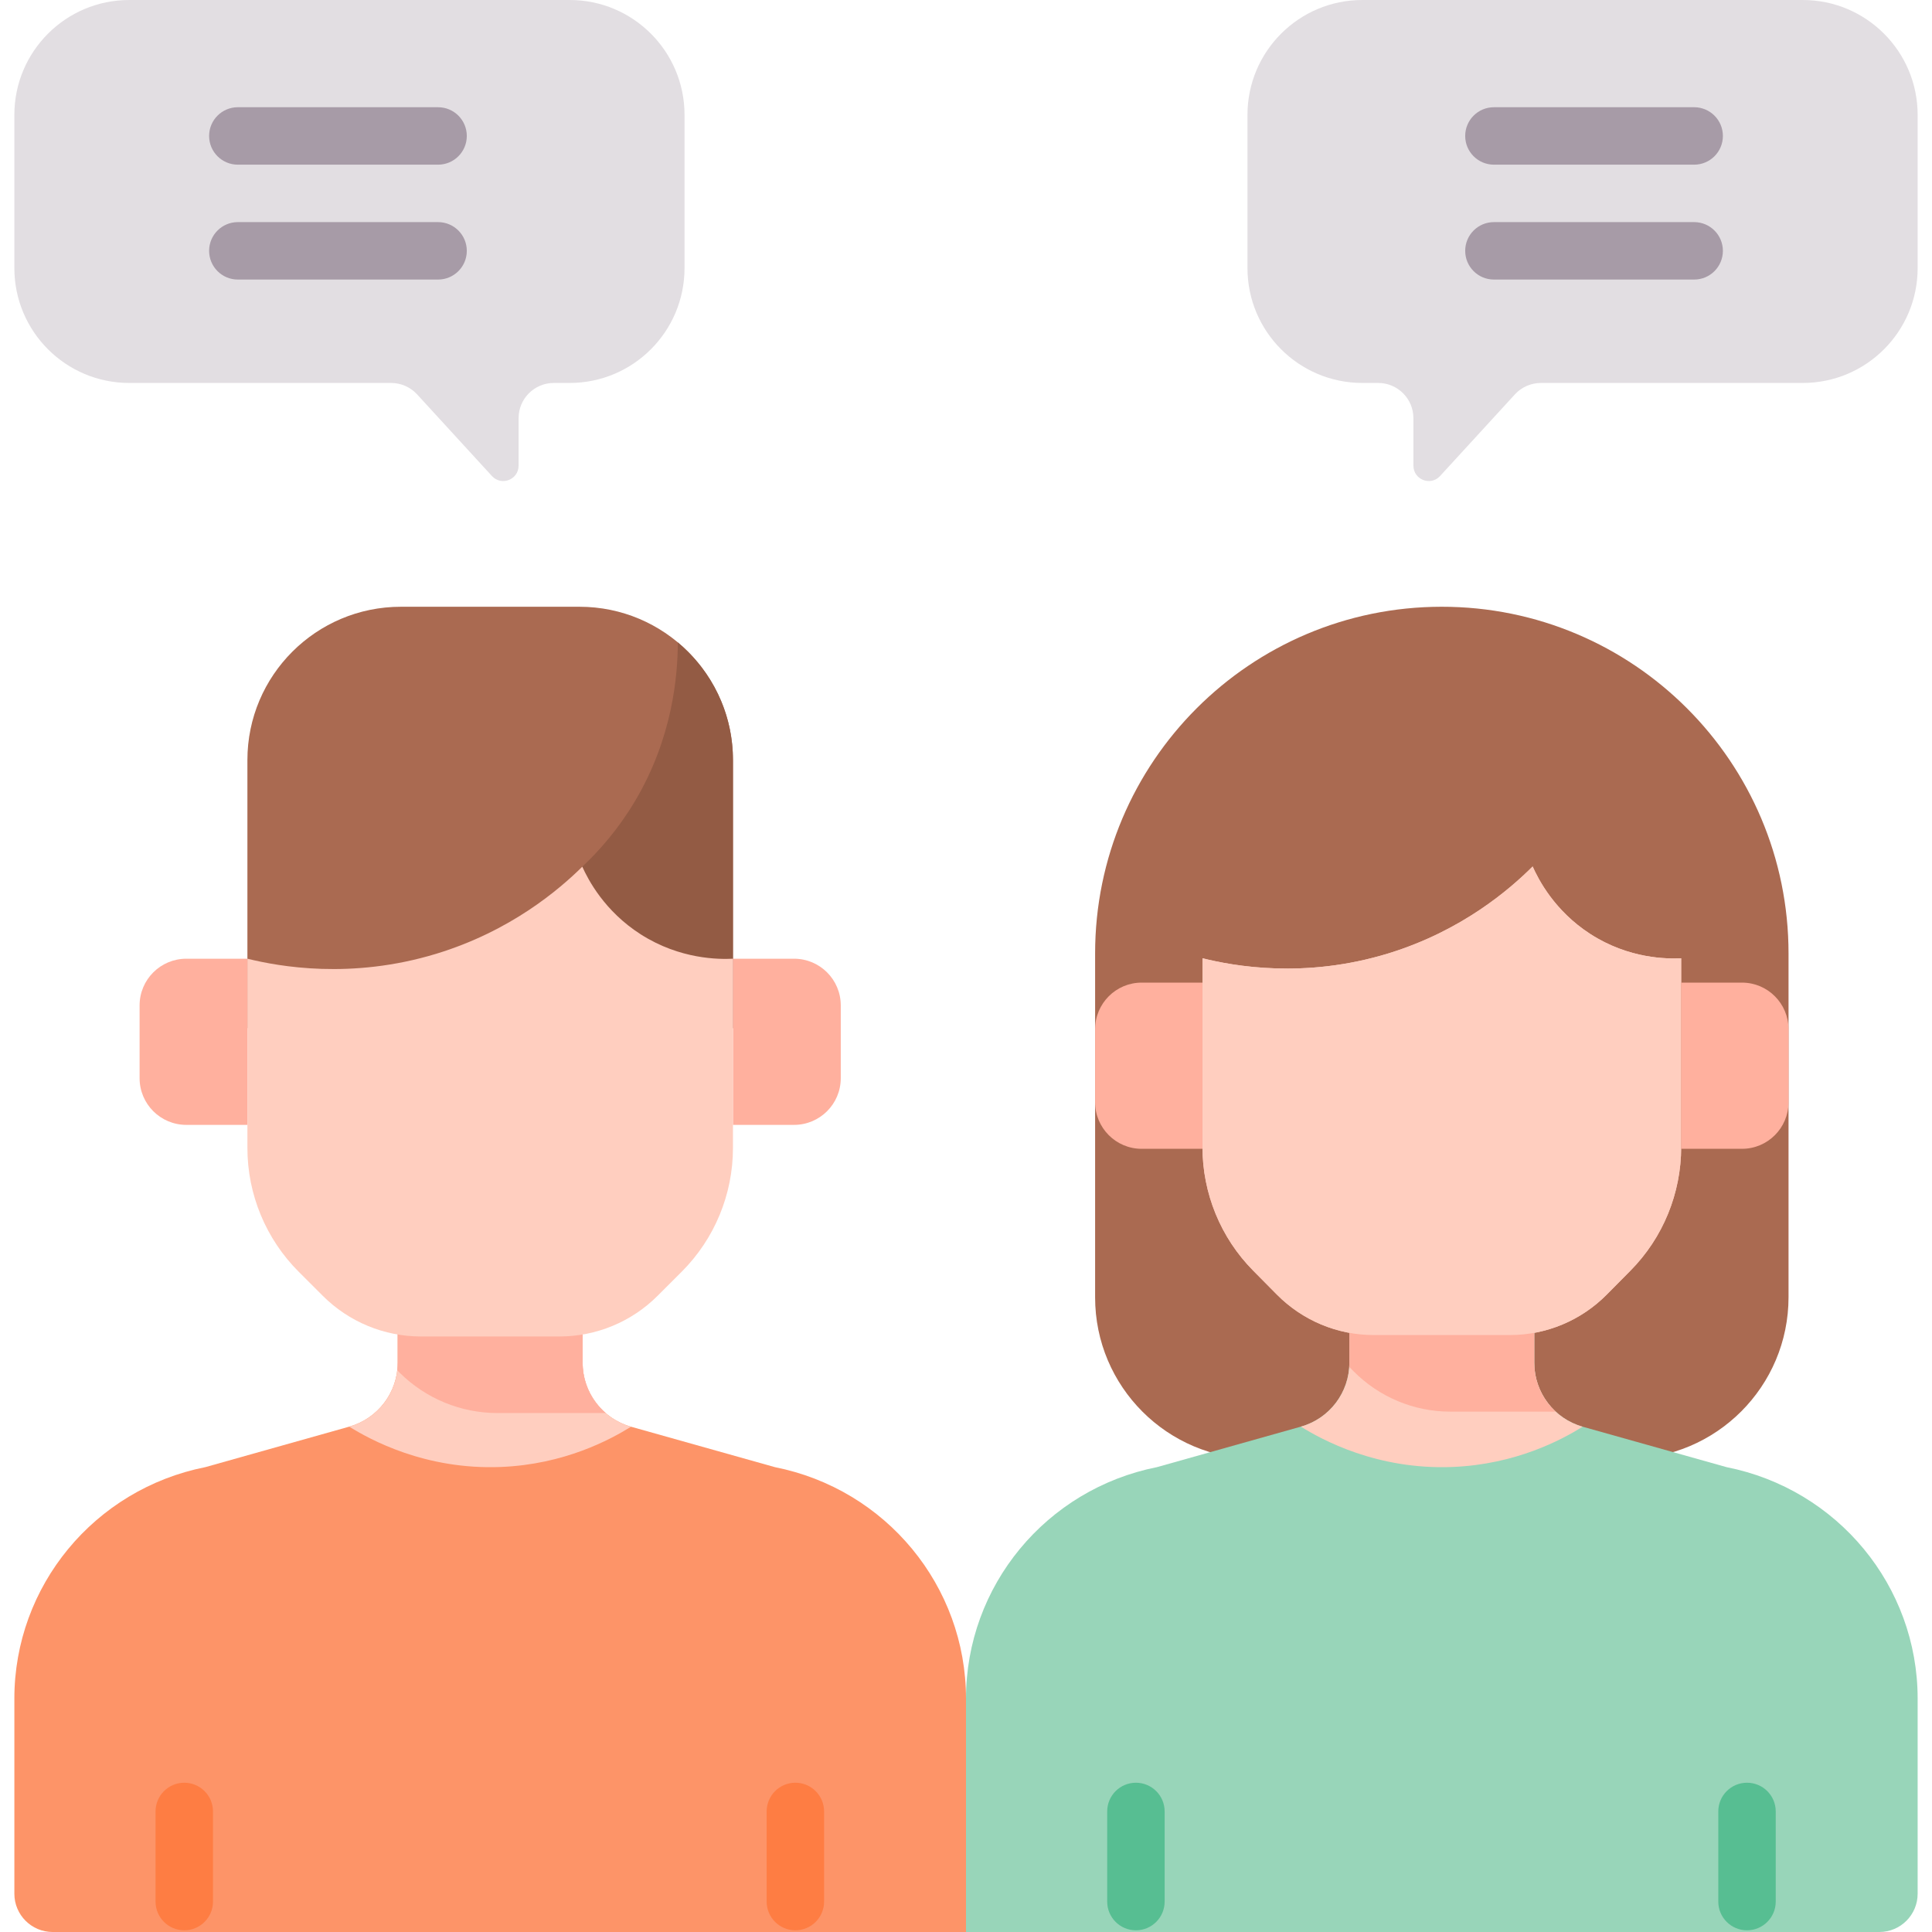
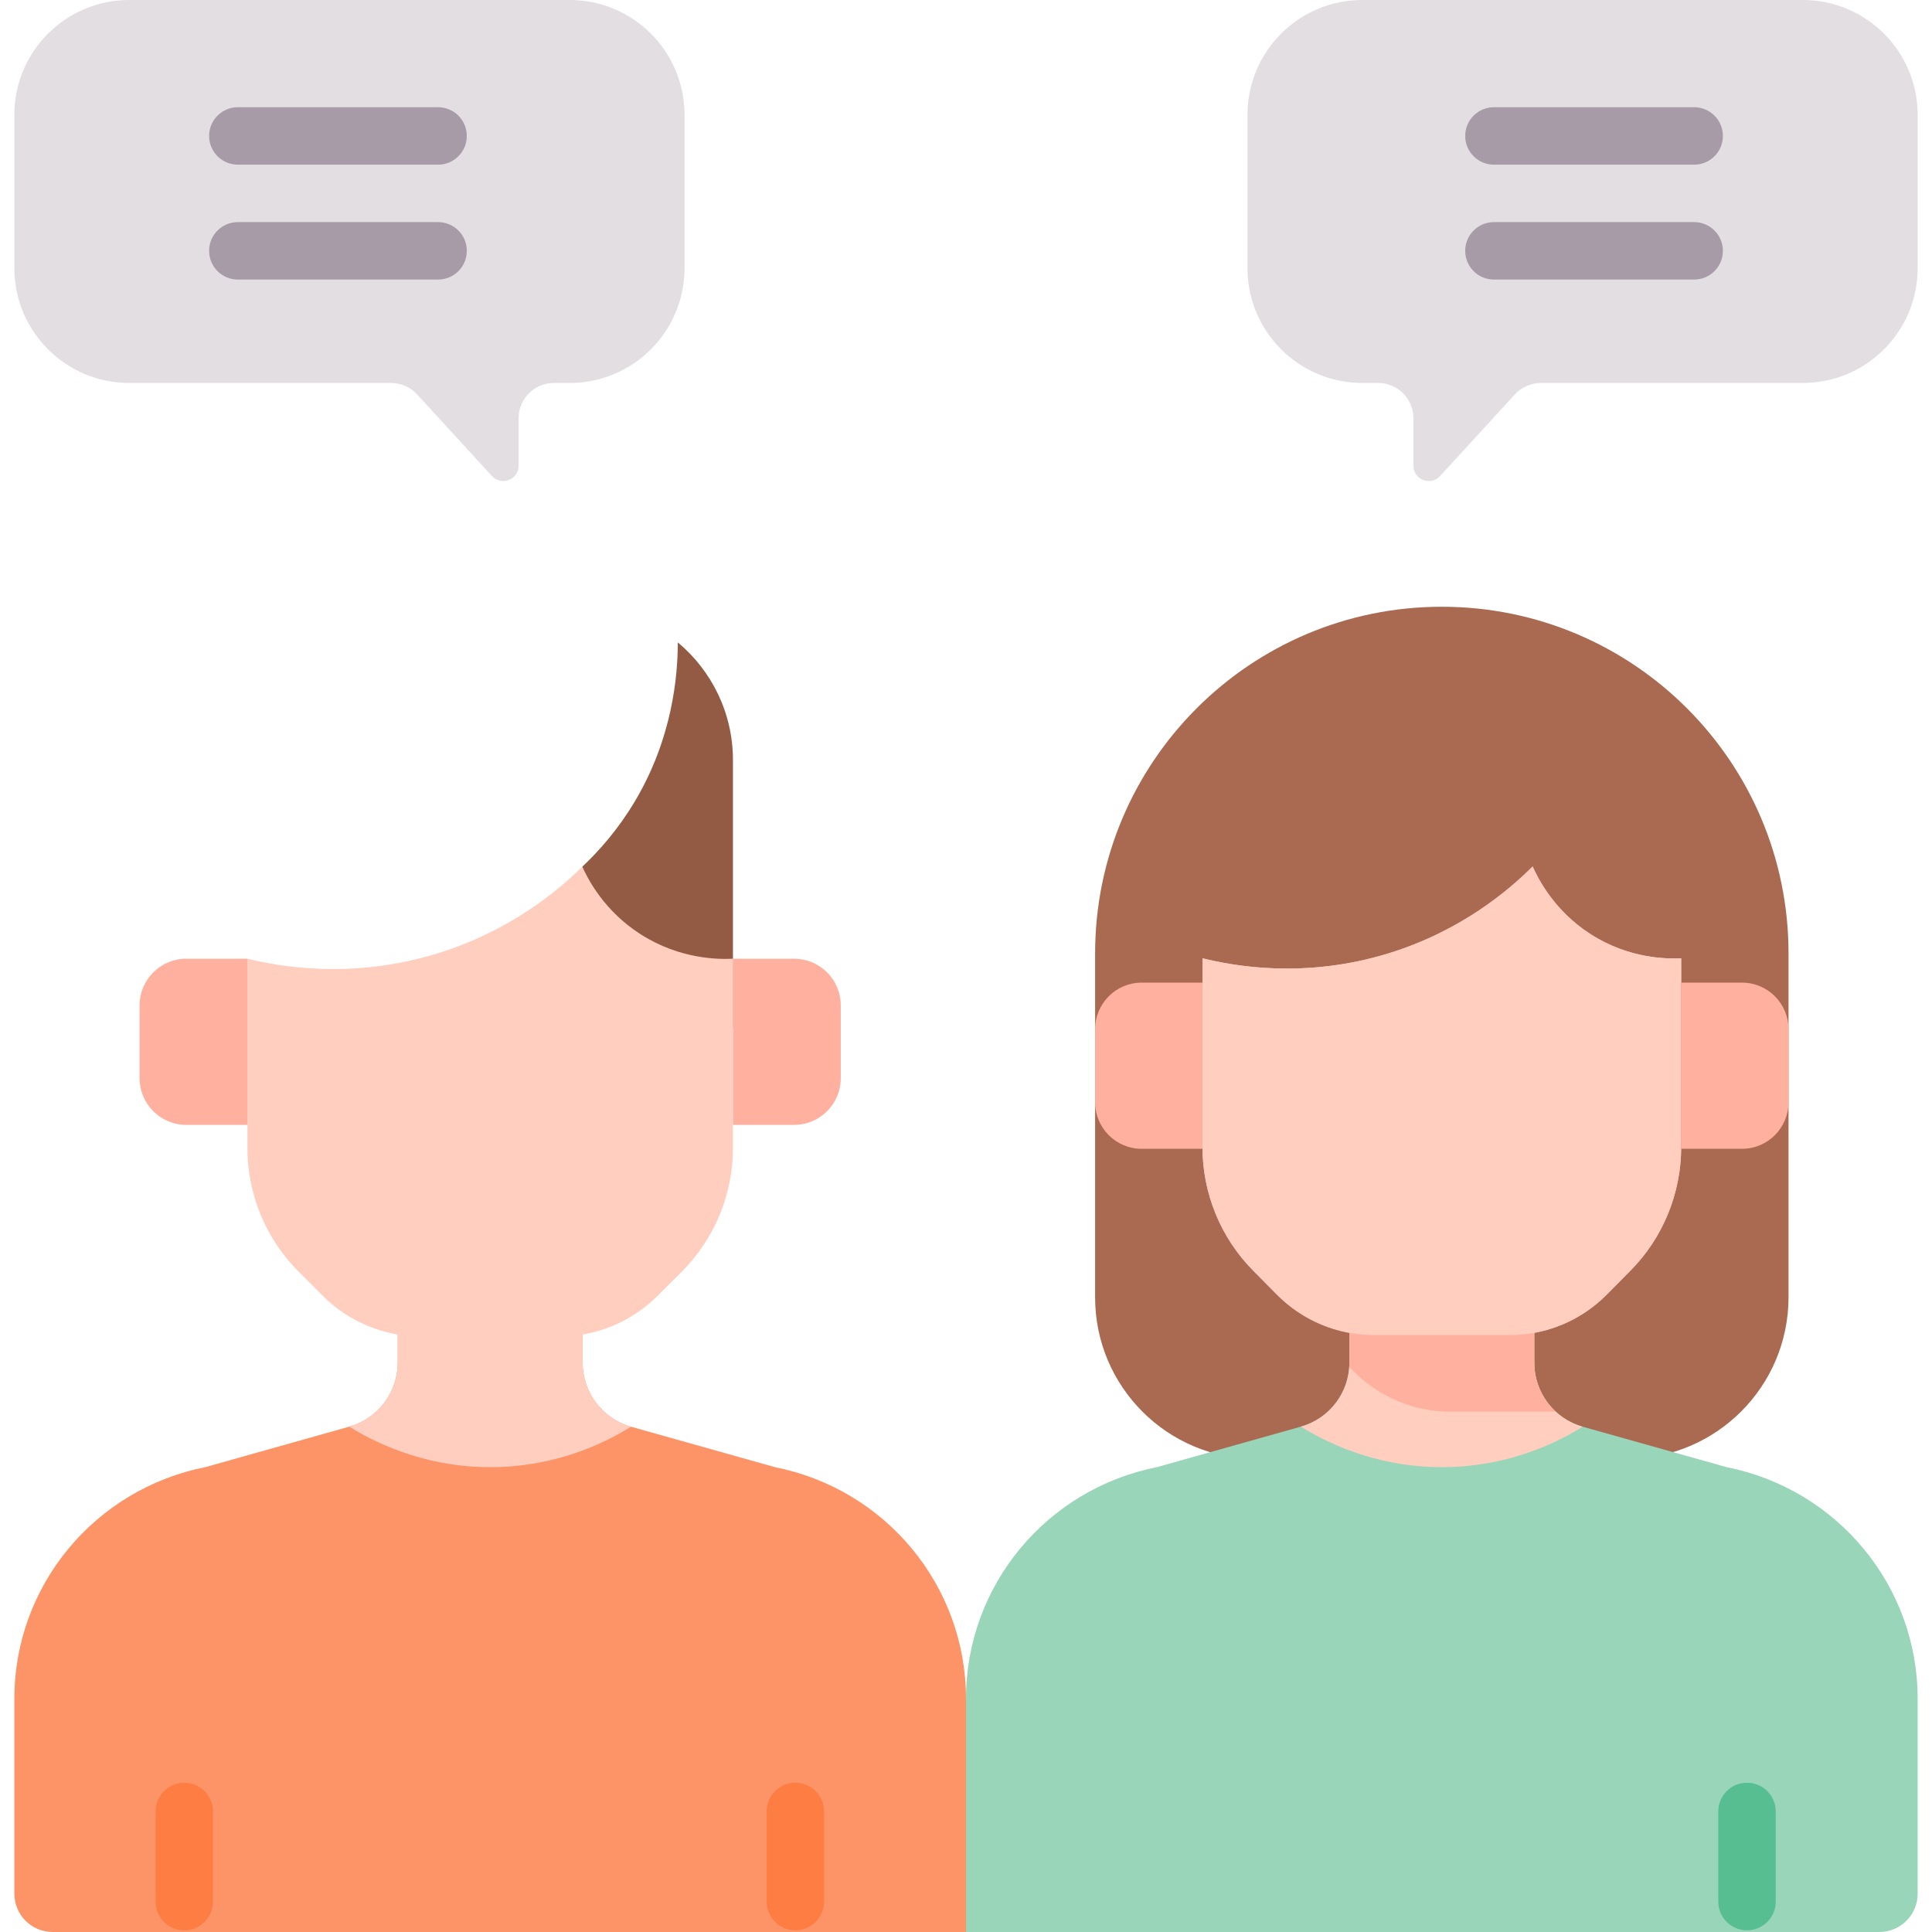
<svg xmlns="http://www.w3.org/2000/svg" id="Capa_1" height="512" viewBox="0 0 512 512" width="512">
  <g>
    <g>
      <path d="m431.163 386.602-98.085.053c-23.669.013-42.863-19.171-42.863-42.84v-91.136c0-50.726 41.107-91.855 91.833-91.883 50.765-.027 91.932 41.118 91.932 91.883v91.083c0 23.651-19.166 42.827-42.817 42.84z" fill="#aa6a51" />
      <g>
        <path d="m498.046 512c5.605 0 10.149-4.544 10.149-10.149v-51.71c0-29.82-21.198-55.492-50.643-61.333l-38.11-10.711c-7.597-2.135-12.847-9.064-12.847-16.955v-21.641h-48.995v21.616c0 7.889-5.246 14.816-12.841 16.954l-38.126 10.731c-29.44 5.845-50.633 31.515-50.633 61.331v61.867z" fill="#98d5b9" />
        <g>
-           <path d="m301.03 511.552c-4.204 0-7.611-3.408-7.611-7.612v-23.887c0-4.204 3.407-7.612 7.611-7.612s7.612 3.408 7.612 7.612v23.887c-.001 4.204-3.408 7.612-7.612 7.612z" fill="#57be92" />
-         </g>
+           </g>
        <g>
          <path d="m462.976 511.552c-4.204 0-7.612-3.408-7.612-7.612v-23.887c0-4.204 3.407-7.612 7.612-7.612s7.611 3.408 7.611 7.612v23.887c.001 4.204-3.407 7.612-7.611 7.612z" fill="#57be92" />
        </g>
        <path d="m357.6 339.502v21.616c0 7.89-5.251 14.818-12.854 16.957 5.456 3.395 20.098 11.494 40.188 10.688 16.775-.673 28.953-7.217 34.492-10.671-7.59-2.147-12.832-9.068-12.832-16.95v-21.641" fill="#ffcebf" />
      </g>
      <g>
        <g>
          <path d="m445.529 253.946v43.922 6.106c0 12.278-4.827 24.054-13.418 32.736l-6.292 6.359c-6.799 6.871-16.02 10.731-25.635 10.731h-36.172c-9.615 0-18.836-3.86-25.635-10.731l-6.292-6.359c-8.591-8.682-13.418-20.458-13.418-32.736v-6.106-43.922c8.259 2.056 27.064 5.536 49.282-1.289 19.522-5.998 32.214-17.044 38.217-23.032 1.511 3.389 5.778 11.754 15.272 17.883 10.307 6.656 20.493 6.619 24.091 6.438z" fill="#ffcebf" />
          <path d="m412.296 374.098c-3.542-3.258-5.701-7.906-5.701-12.956v-21.641h-48.995v21.616c0 .376-.023.747-.046 1.118l1.119 1.131c6.799 6.871 16.021 10.731 25.636 10.731h27.987z" fill="#ffb09e" />
          <path d="m445.529 253.946v43.922 6.106c0 12.278-4.827 24.054-13.418 32.736l-6.292 6.359c-6.799 6.871-16.02 10.731-25.635 10.731h-36.172c-9.615 0-18.836-3.86-25.635-10.731l-6.292-6.359c-8.591-8.682-13.418-20.458-13.418-32.736v-6.106-43.922c8.259 2.056 27.064 5.536 49.282-1.289 19.522-5.998 32.214-17.044 38.217-23.032 1.511 3.389 5.778 11.754 15.272 17.883 10.307 6.656 20.493 6.619 24.091 6.438z" fill="#ffcebf" />
          <g fill="#ffb09e">
            <path d="m318.666 260.404h-16.122c-6.809 0-12.329 5.538-12.329 12.37v19.302c0 6.832 5.52 12.37 12.329 12.37h16.122z" />
            <path d="m445.529 260.404h16.122c6.809 0 12.329 5.538 12.329 12.37v19.302c0 6.832-5.52 12.37-12.329 12.37h-16.122" />
          </g>
        </g>
      </g>
      <g>
        <g>
          <path d="m256 512v-61.858c0-29.82-21.198-55.492-50.643-61.333l-38.11-10.711c-7.597-2.135-12.847-9.064-12.847-16.955v-21.641h-48.994v21.602c0 7.897-5.252 14.831-12.854 16.971l-38.113 10.727c-29.44 5.845-50.633 31.515-50.633 61.331v51.718c0 5.605 4.544 10.149 10.149 10.149z" fill="#fd9468" />
          <g>
            <path d="m48.835 511.552c-4.204 0-7.611-3.408-7.611-7.612v-23.887c0-4.204 3.407-7.612 7.611-7.612s7.611 3.408 7.611 7.612v23.887c.001 4.204-3.406 7.612-7.611 7.612z" fill="#fe7d43" />
          </g>
          <g>
            <path d="m210.782 511.552c-4.204 0-7.611-3.408-7.611-7.612v-23.887c0-4.204 3.407-7.612 7.611-7.612s7.611 3.408 7.611 7.612v23.887c0 4.204-3.407 7.612-7.611 7.612z" fill="#fe7d43" />
          </g>
          <path d="m92.552 378.075c5.456 3.395 20.098 11.494 40.188 10.688 16.775-.673 28.953-7.217 34.492-10.671-7.59-2.147-12.832-9.068-12.832-16.95v-21.641h-48.995v21.616c.001 7.891-5.251 14.818-12.853 16.958z" fill="#ffcebf" />
        </g>
        <g>
-           <path d="m194.241 272.468h-128.676v-71.032c0-22.445 18.213-40.639 40.68-40.639h47.317c22.467 0 40.68 18.195 40.68 40.639v71.032z" fill="#aa6a51" />
          <path d="m194.241 201.436c0-12.534-5.684-23.739-14.612-31.194-.022 8.722-1.343 25.308-11.436 42.21-4.46 7.469-9.514 13.125-13.879 17.233l3.047 42.783h36.88z" fill="#935b44" />
          <g>
            <g fill="#ffb09e">
              <path d="m65.565 254.069h-16.19c-6.837 0-12.38 5.537-12.38 12.368v19.299c0 6.831 5.543 12.368 12.38 12.368h16.19z" />
              <path d="m194.241 254.069h16.19c6.837 0 12.38 5.537 12.38 12.368v19.299c0 6.831-5.543 12.368-12.38 12.368h-16.19z" />
-               <path d="m160.53 374.477c-3.796-3.27-6.13-8.085-6.13-13.335v-21.641h-48.995v21.616c0 .684-.053 1.356-.13 2.023l.578.577c6.896 6.889 16.249 10.759 26.002 10.759h28.675z" />
            </g>
            <path d="m194.241 254.069v44.035 6.122c0 12.31-4.895 24.116-13.609 32.82l-6.382 6.375c-6.896 6.889-16.249 10.759-26.002 10.759h-36.689c-9.753 0-19.106-3.87-26.002-10.759l-6.382-6.375c-8.714-8.704-13.609-20.51-13.609-32.82v-6.122-44.035c8.378 2.061 27.451 5.551 49.987-1.293 19.801-6.013 32.675-17.088 38.763-23.091 1.532 3.398 5.861 11.784 15.49 17.929 10.454 6.673 20.786 6.636 24.435 6.455z" fill="#ffcebf" />
          </g>
        </g>
      </g>
    </g>
    <g>
      <path d="m361.039 0h116.71c16.815 0 30.446 13.631 30.446 30.446v40.595c0 16.815-13.631 30.446-30.446 30.446h-69.402c-2.618 0-5.115 1.099-6.884 3.028l-19.838 21.644c-2.501 2.729-7.051.96-7.052-2.742l-.003-12.595c-.001-5.156-4.181-9.335-9.337-9.335h-4.193c-16.815 0-30.446-13.631-30.446-30.446v-40.595c-.001-16.815 13.63-30.446 30.445-30.446z" fill="#e2dee2" />
      <g>
        <path d="m448.972 43.639h-53.068c-4.204 0-7.612-3.408-7.612-7.611s3.407-7.611 7.612-7.611h53.068c4.204 0 7.611 3.408 7.611 7.611s-3.407 7.611-7.611 7.611z" fill="#a79ba7" />
      </g>
      <g>
        <path d="m448.972 74.085h-53.068c-4.204 0-7.612-3.408-7.612-7.611s3.407-7.611 7.612-7.611h53.068c4.204 0 7.611 3.408 7.611 7.611s-3.407 7.611-7.611 7.611z" fill="#a79ba7" />
      </g>
    </g>
    <g>
      <path d="m150.961 0h-116.709c-16.815 0-30.446 13.631-30.446 30.446v40.595c0 16.815 13.631 30.446 30.446 30.446h69.402c2.618 0 5.115 1.099 6.884 3.028l19.838 21.644c2.501 2.729 7.051.96 7.052-2.742l.003-12.595c.001-5.156 4.181-9.335 9.337-9.335h4.193c16.815 0 30.446-13.631 30.446-30.446v-40.595c0-16.815-13.631-30.446-30.446-30.446z" fill="#e2dee2" />
      <g>
        <path d="m116.096 43.639h-53.068c-4.204 0-7.611-3.408-7.611-7.611s3.407-7.611 7.611-7.611h53.068c4.204 0 7.611 3.408 7.611 7.611s-3.407 7.611-7.611 7.611z" fill="#a79ba7" />
      </g>
      <g>
        <path d="m116.096 74.085h-53.068c-4.204 0-7.611-3.408-7.611-7.611s3.407-7.611 7.611-7.611h53.068c4.204 0 7.611 3.408 7.611 7.611s-3.407 7.611-7.611 7.611z" fill="#a79ba7" />
      </g>
    </g>
  </g>
</svg>